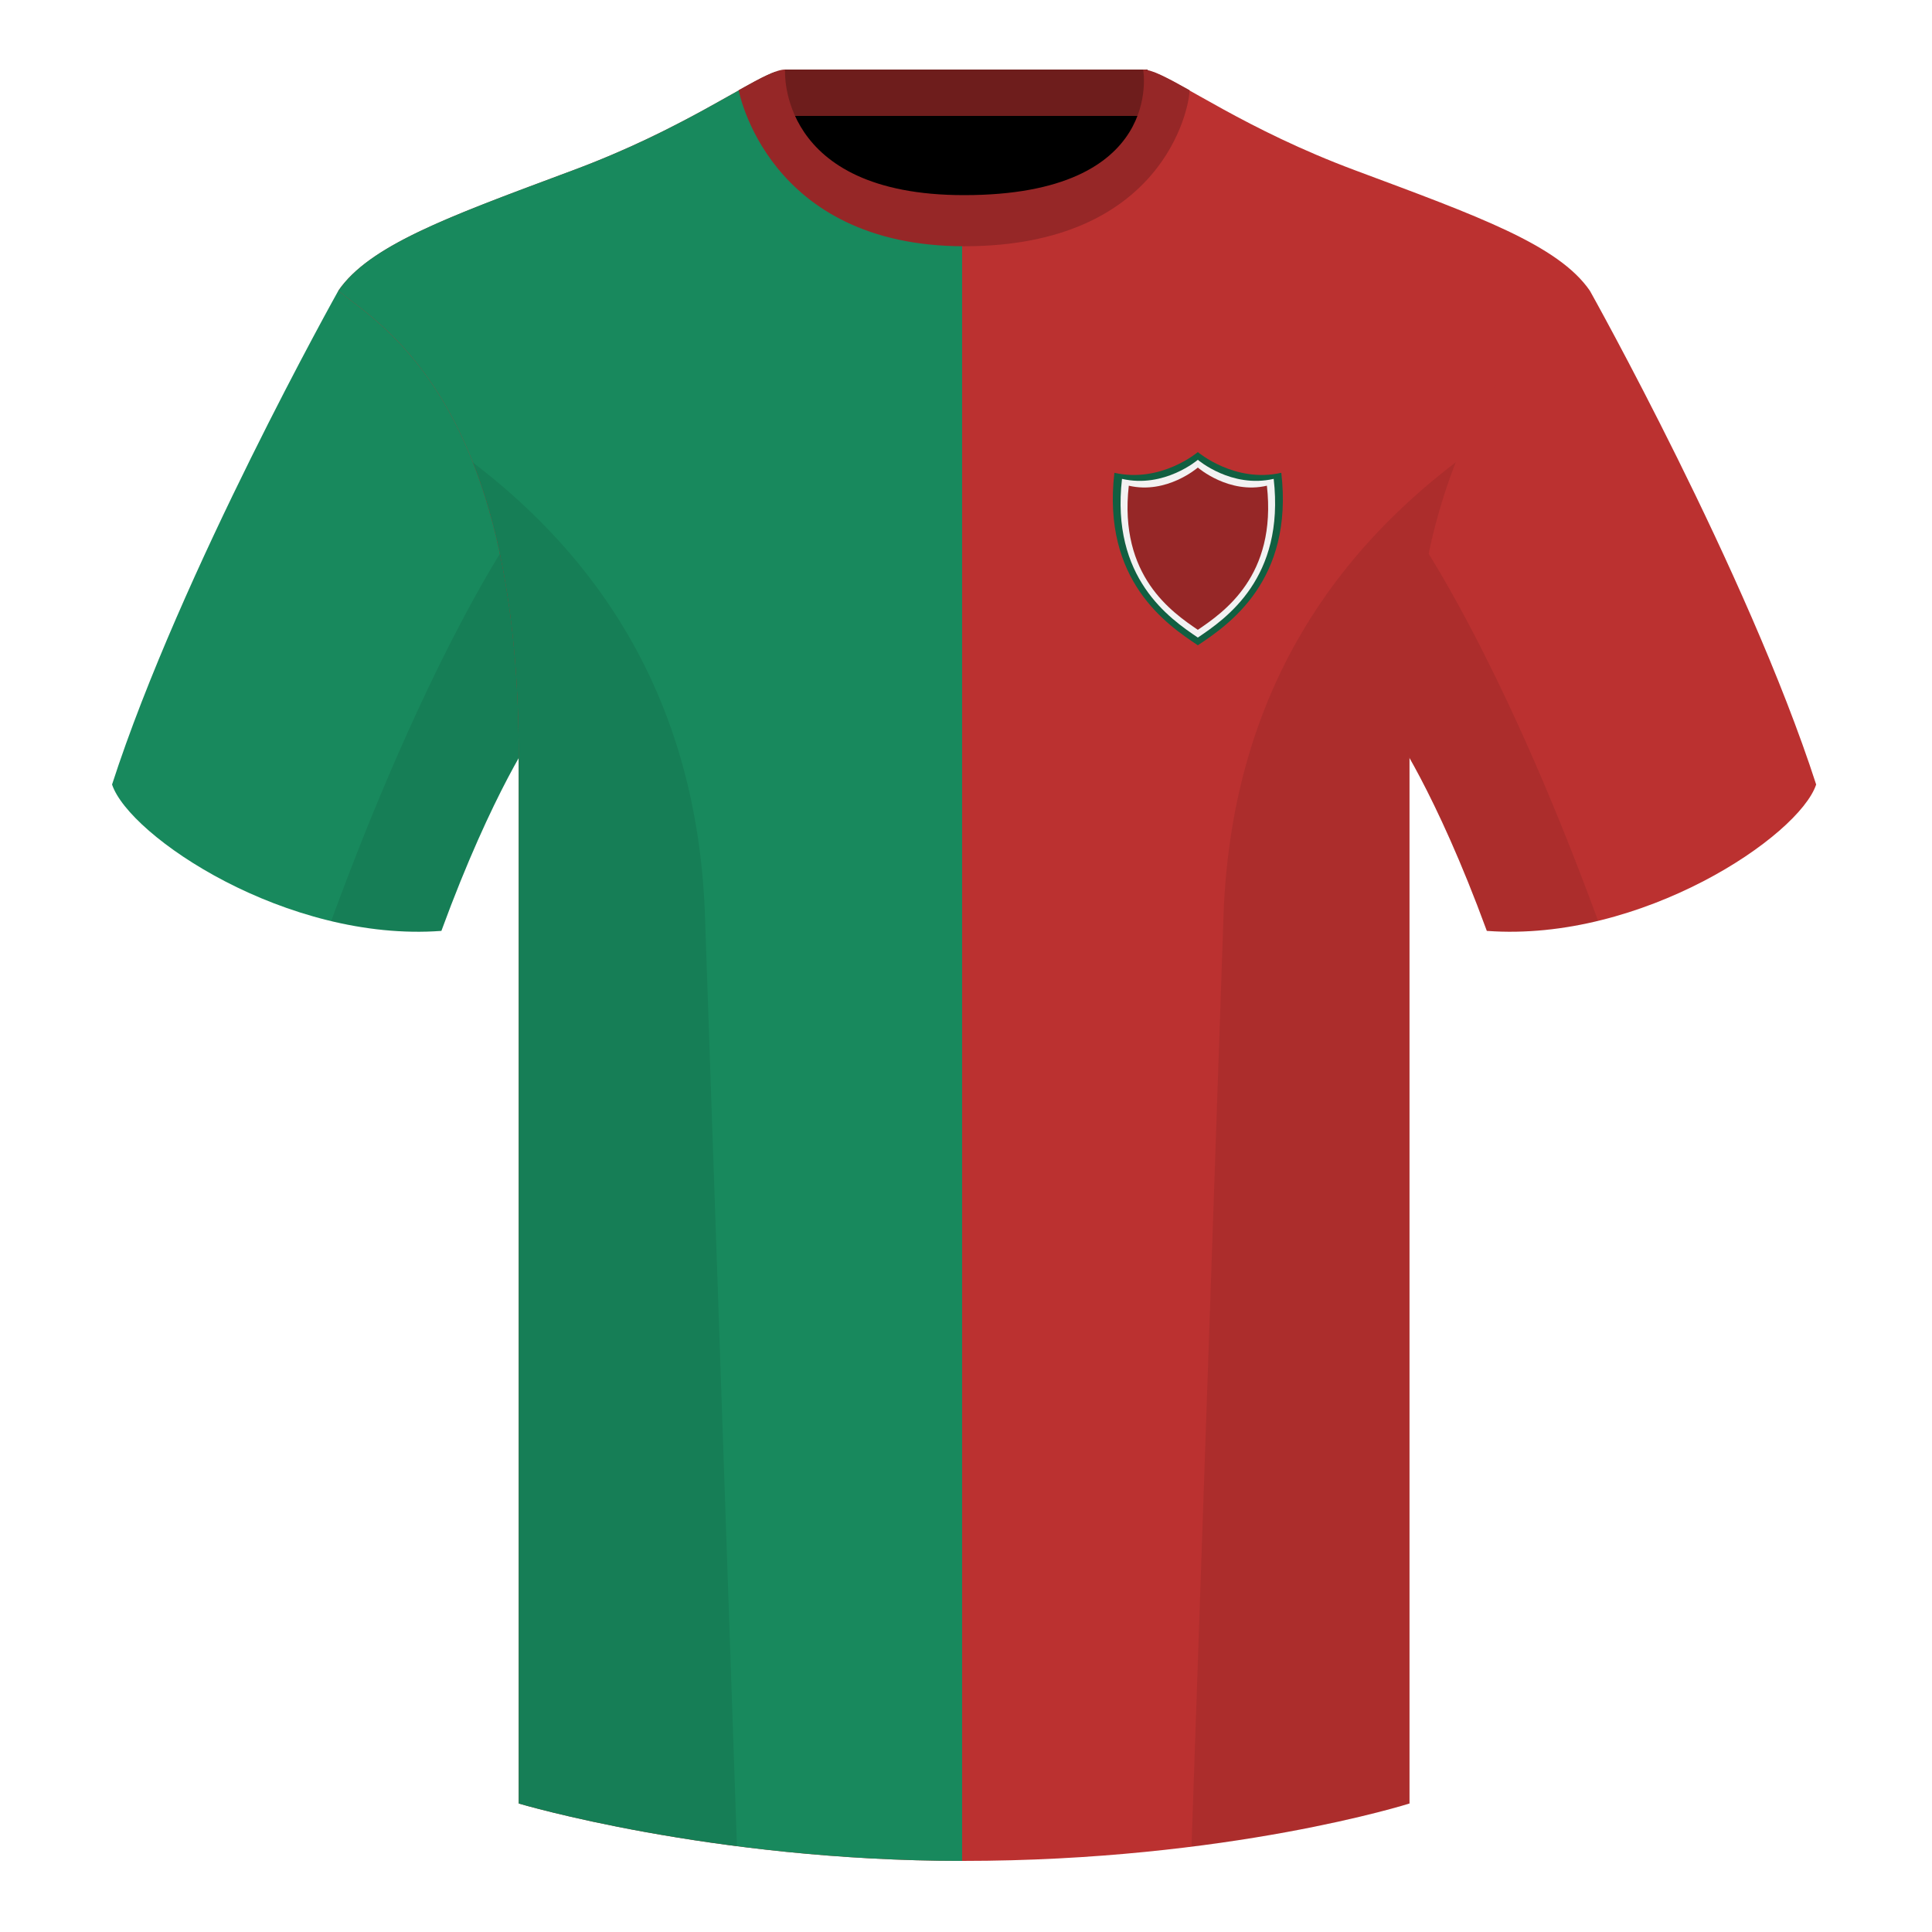
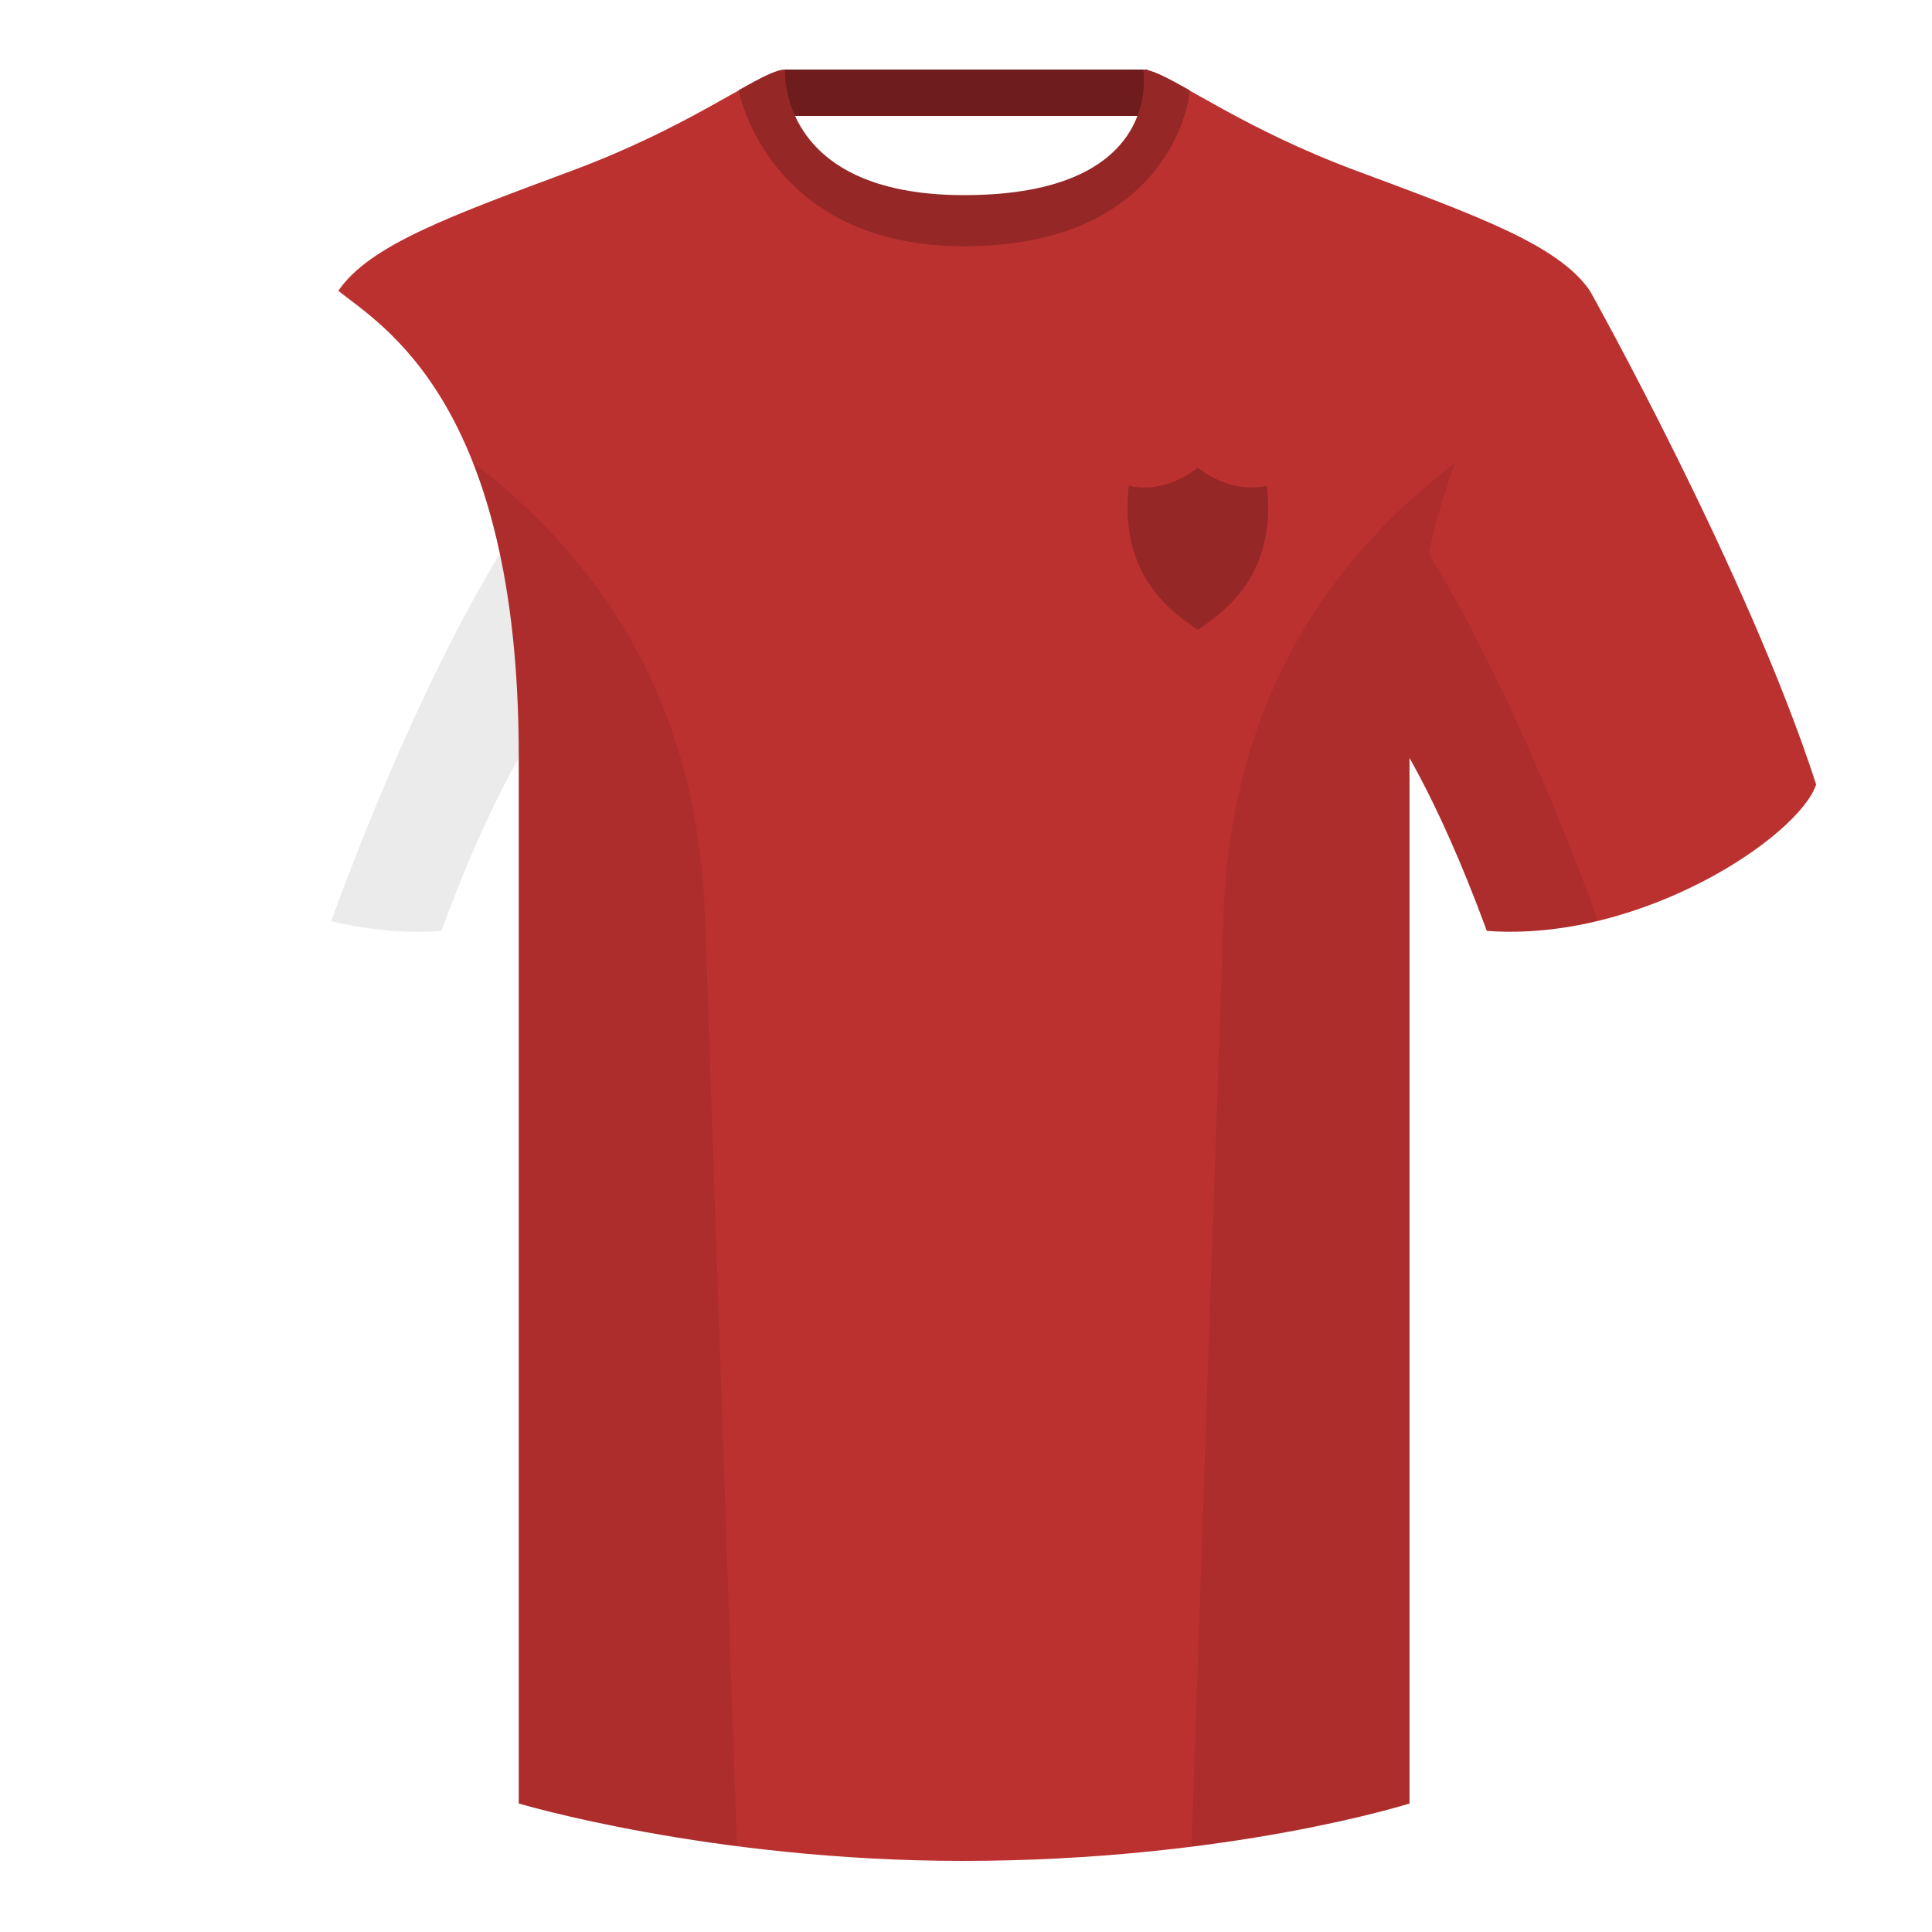
<svg xmlns="http://www.w3.org/2000/svg" width="500" height="500" fill="none" viewBox="0 0 500 500">
-   <path fill="#000" fill-rule="evenodd" d="M203 109.22h93.65v-87.3H203v87.3Z" clip-rule="evenodd" />
  <path fill="#6E1D1C" fill-rule="evenodd" d="M203 30h94V18h-94v12Z" clip-rule="evenodd" />
-   <path fill="#18895D" fill-rule="evenodd" d="M87.55 75.26S46.78 148.06 29 203.03c4.44 13.37 45.2 40.86 85.23 37.88 13.34-36.4 24.46-52 24.46-52s2.97-95.08-51.14-113.65" clip-rule="evenodd" />
  <path fill="#BB3130" fill-rule="evenodd" d="M411.47 75.26s40.77 72.8 58.55 127.77c-4.44 13.37-45.2 40.86-85.23 37.88-13.34-36.4-24.46-52-24.46-52s-2.96-95.08 51.14-113.65" clip-rule="evenodd" />
  <path fill="#BB3130" fill-rule="evenodd" d="M249.51 57.7c-50.08 0-47.8-39.46-48.74-39.13-7.52 2.61-24.13 14.93-52.44 25.49-31.87 11.89-52.62 19.32-60.78 31.2 11.11 8.92 46.7 28.97 46.7 120.34v271.14s49.65 14.86 114.88 14.86c68.93 0 115.65-14.86 115.65-14.86V195.62c0-91.38 35.58-111.43 46.7-120.35-8.16-11.88-28.91-19.31-60.79-31.2-28.36-10.58-44.98-22.92-52.47-25.5-.93-.33 4.17 39.15-48.7 39.15Z" clip-rule="evenodd" />
-   <path fill="#18895D" d="M249 57.7v423.9c-65.16-.02-114.76-14.85-114.76-14.85V195.6c0-85.01-30.79-108.3-44.03-118.3-1-.75-1.89-1.43-2.66-2.05 7.89-11.5 27.55-18.82 57.66-30.04l3.12-1.16c18.3-6.82 31.7-14.38 40.93-19.58 5.05-2.85 8.85-4.99 11.51-5.91.12-.04.18.52.3 1.53.87 7.22 4.49 37.37 47.93 37.6Z" />
  <path fill="#962727" fill-rule="evenodd" d="M307.85 23.34c-5.77-3.23-9.73-5.34-12-5.34 0 0 5.88 32.5-46.34 32.5-48.52 0-46.34-32.5-46.34-32.5-2.28 0-6.23 2.1-12 5.34 0 0 7.37 40.39 58.4 40.39 51.48 0 58.28-35.9 58.28-40.38Z" clip-rule="evenodd" />
  <path fill="#000" fill-opacity=".08" fill-rule="evenodd" d="M413.58 238.32a93.79 93.79 0 0 1-28.8 2.6c-8.2-22.37-15.55-36.89-20-44.75v270.57s-21.1 6.71-55.87 11.12c-.18-.03-.37-.04-.55-.06l8.28-240.71c2.06-59.75 31.08-95.29 60.1-117.44a148.6 148.6 0 0 0-7 23.67c7.35 11.85 24.44 42.07 43.83 94.96l.01.04ZM190.72 477.8c-34.25-4.4-56.48-11.06-56.48-11.06V196.18c-4.46 7.87-11.81 22.38-20 44.75-9.64.71-19.32-.34-28.52-2.53l.02-.1c19.38-52.84 36.3-83.06 43.61-94.94a148.62 148.62 0 0 0-7-23.7c29 22.15 58.04 57.69 60.1 117.44l8.27 240.7Z" clip-rule="evenodd" />
-   <path fill="#115F41" d="M310 167c-8.03-5.36-24.82-16.73-21.6-44.64C300.46 125.1 310 117 310 117s9.55 8.1 21.6 5.36c3.22 27.9-13.57 39.28-21.6 44.64Z" />
-   <path fill="#F2F2F2" d="M310 165c-7.3-4.93-22.56-15.4-19.63-41.07C301.32 126.45 310 119 310 119s8.68 7.45 19.63 4.93c2.93 25.68-12.33 36.14-19.63 41.07Z" />
  <path fill="#962727" d="M310 163c-6.57-4.5-20.5-13.86-17.87-37.3C301.98 128 310 121 310 121s8.02 7 17.87 4.7c2.64 23.44-11.3 32.8-17.87 37.3Z" />
</svg>